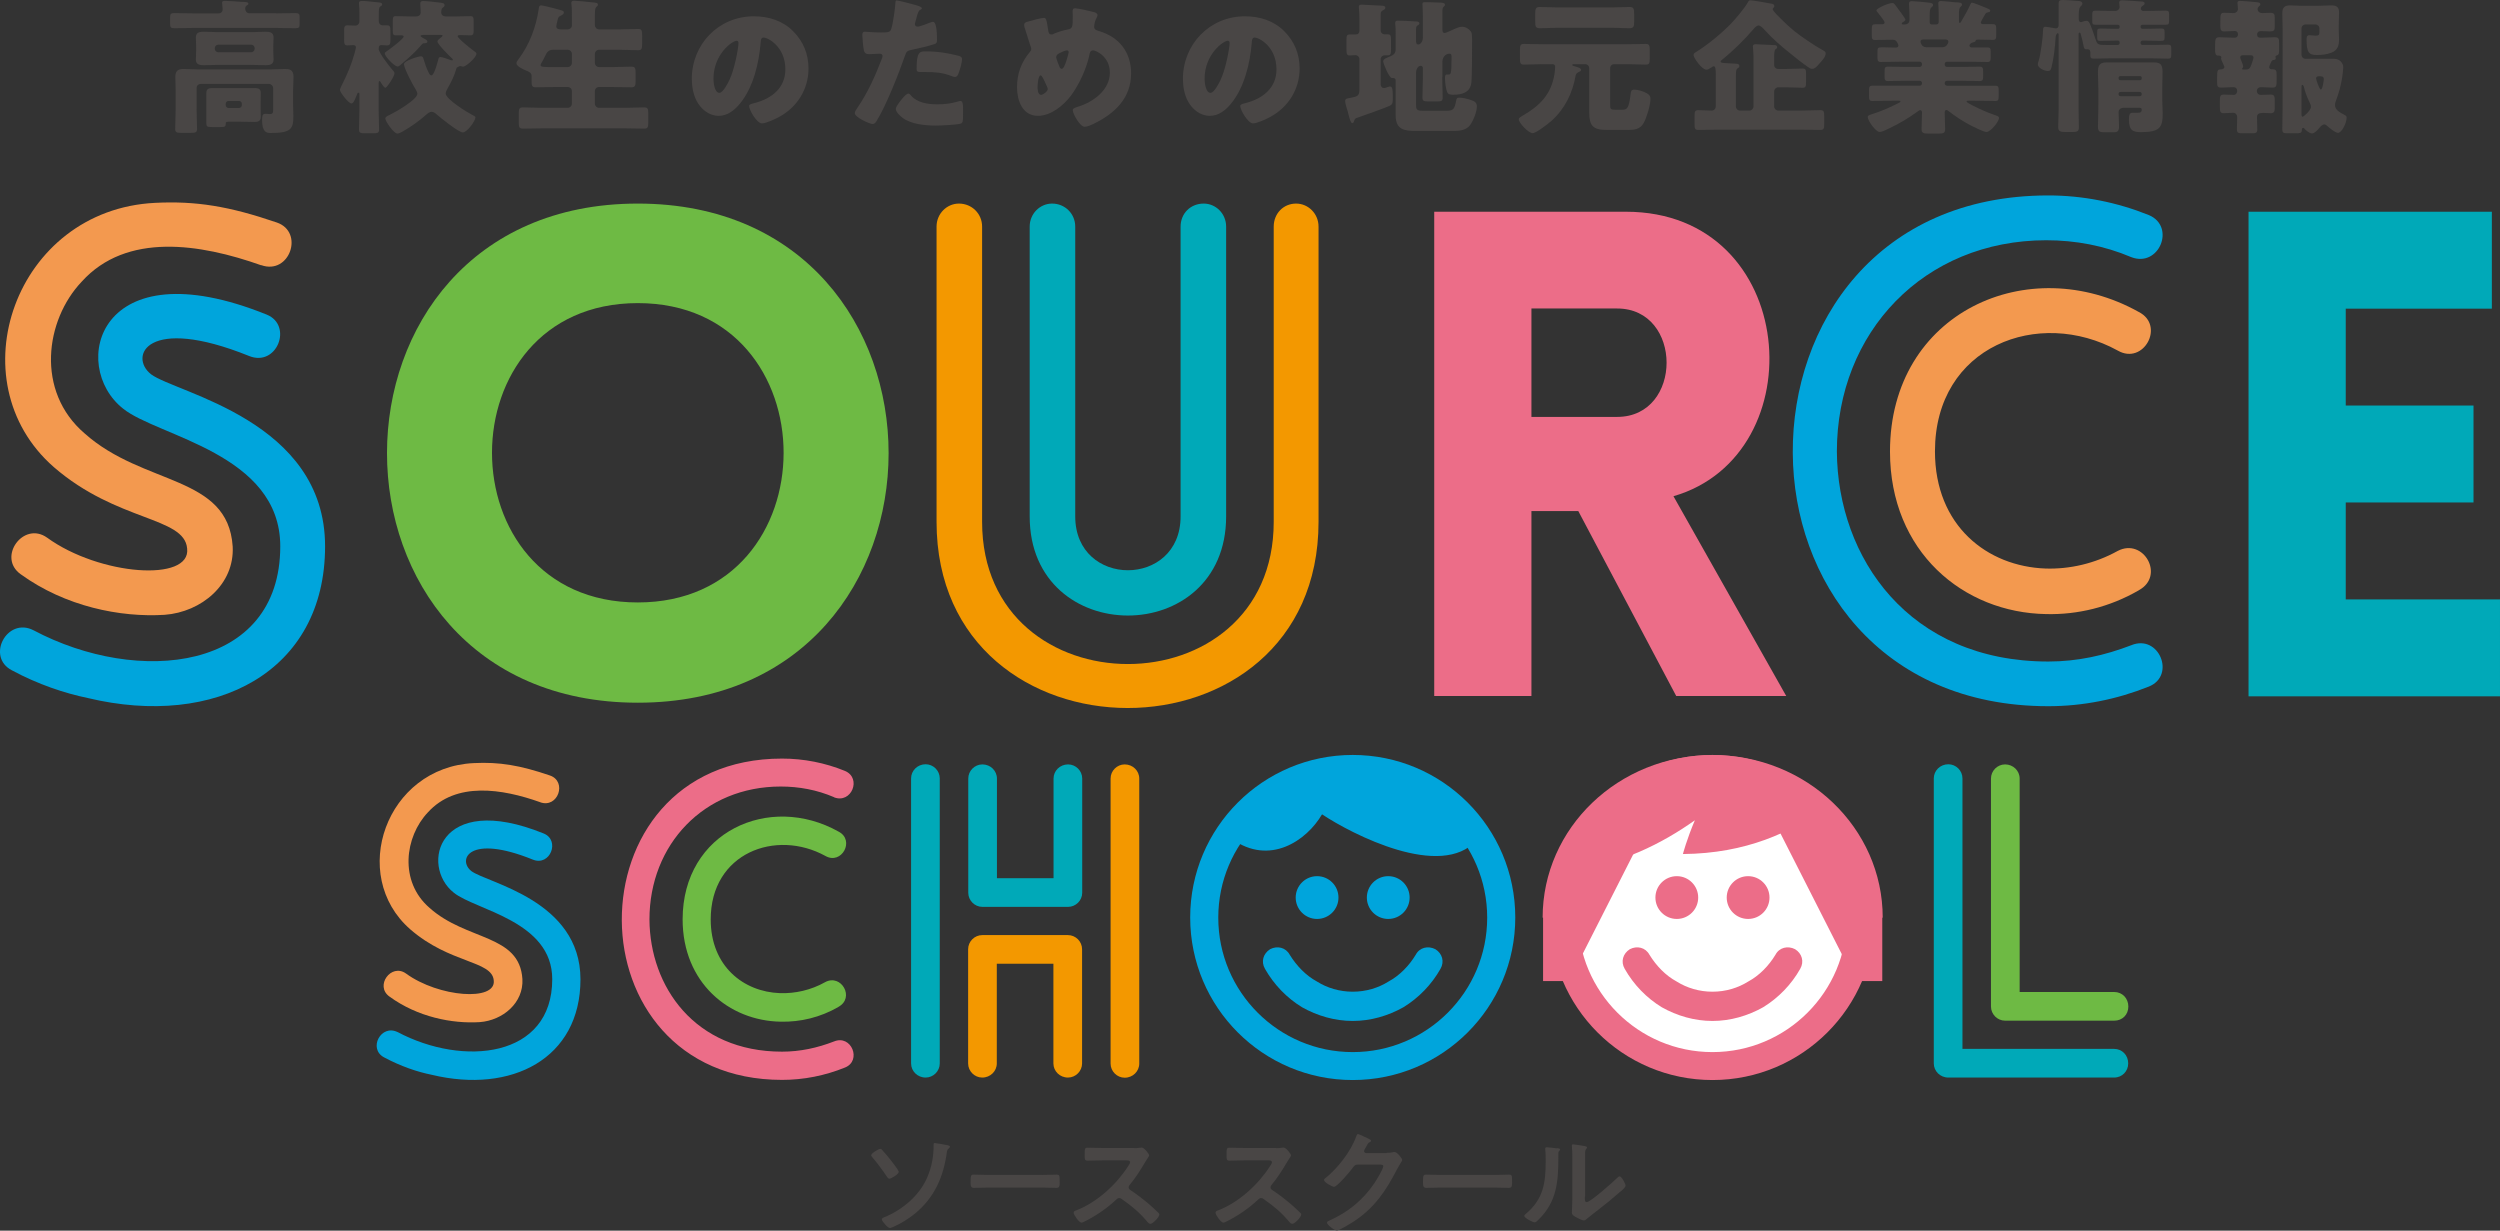
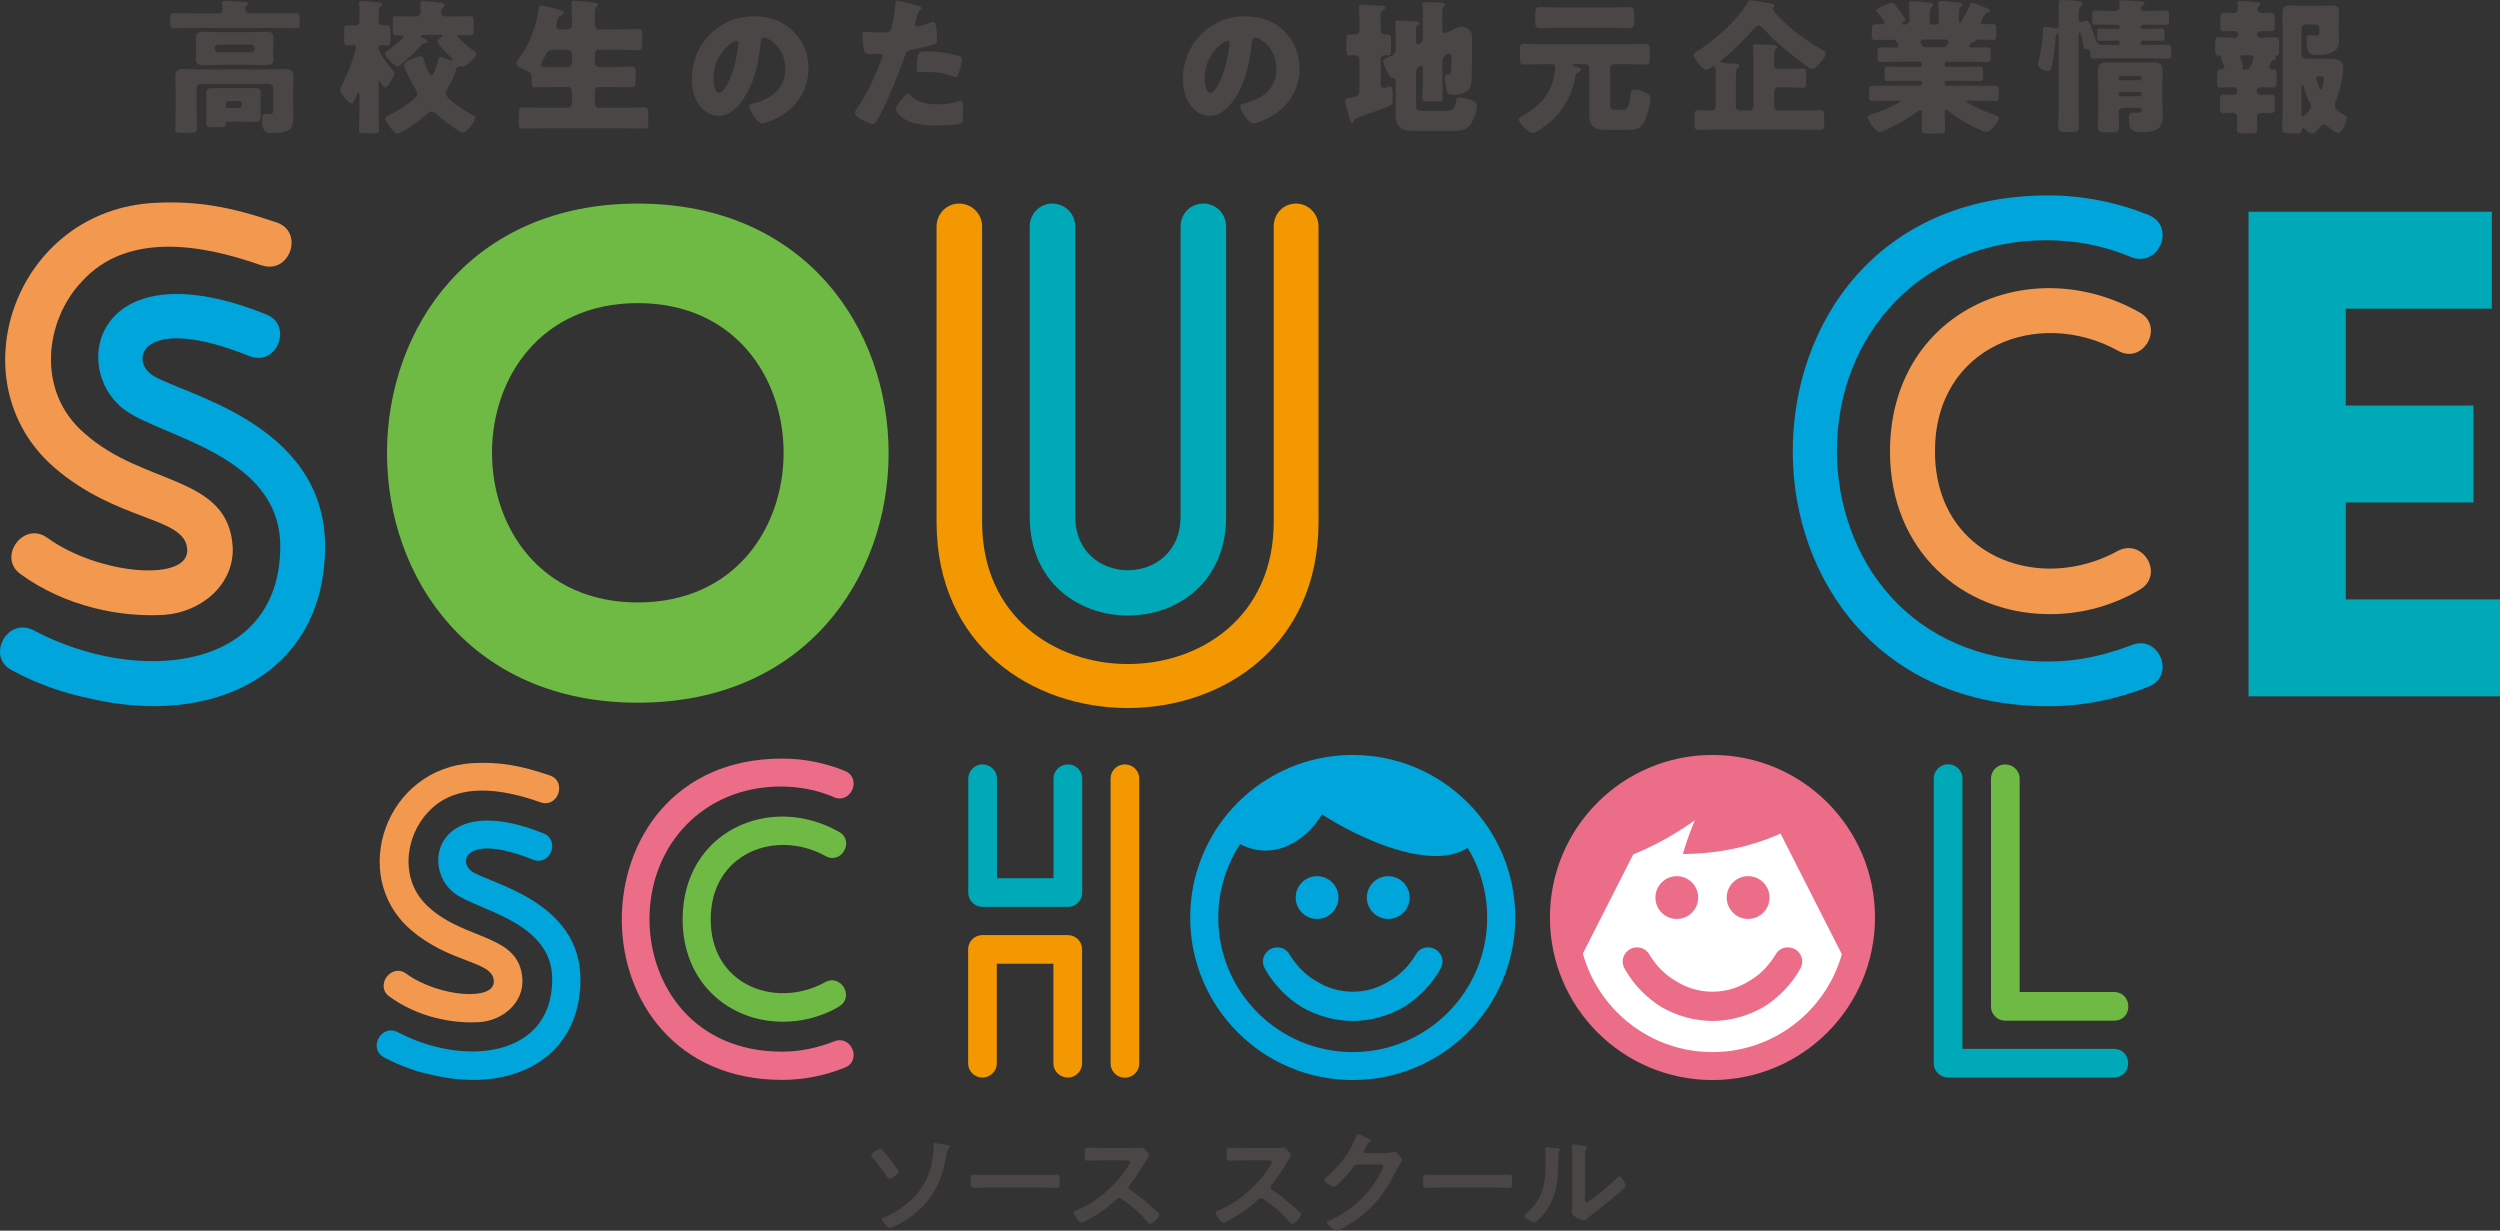
<svg xmlns="http://www.w3.org/2000/svg" id="_レイヤー_1" viewBox="0 0 171.8 84.57">
  <rect x="0" y="0" width="171.8" height="84.57" fill="#333333" stroke="none" />
  <defs>
    <style>.cls-1{fill:#494645;}.cls-1,.cls-2,.cls-3,.cls-4,.cls-5,.cls-6,.cls-7,.cls-8{stroke-width:0px;}.cls-2{fill:#6eba44;}.cls-3{fill:#f39800;}.cls-4{fill:#f3994f;}.cls-5{fill:#fff;}.cls-6{fill:#ec6d88;}.cls-7{fill:#00a9b8;}.cls-8{fill:#00a5dc;}</style>
  </defs>
  <path class="cls-1" d="m18.99.92c.44,0,.88-.02,1.31-.02.24,0,.29.06.29.26v.49c0,.22-.04.29-.28.29-.44,0-.88-.02-1.32-.02h-5.7c-.44,0-.87.02-1.31.02-.25,0-.29-.07-.29-.3v-.45c0-.22.04-.29.29-.29.44,0,.87.02,1.31.02h1.73c.17,0,.28-.11.28-.28,0-.08-.02-.29-.03-.37,0-.02-.01-.06-.01-.08,0-.13.13-.13.23-.13.23,0,.88.05,1.13.07.04,0,.07,0,.11,0,.19.01.34.02.34.13,0,.05-.06.08-.12.12-.08.05-.1.14-.1.23,0,.13.1.3.27.3h1.87Zm-5.2,4.85c-.16,0-.28.12-.28.28v1.47c0,.45.03.89.03,1.34,0,.25-.11.27-.45.27h-.61c-.33,0-.44-.02-.44-.27,0-.45.03-.89.03-1.34v-1.25c0-.33-.02-.66-.02-1,0-.4.19-.53.56-.53.35,0,.69.03,1.03.03h4.94c.33,0,.67-.03,1-.03.27,0,.59.02.59.53,0,.34-.03.67-.03,1v.89c0,.28.02.55.02.82,0,.88-.16,1.16-1.56,1.16-.28,0-.59-.05-.59-.89,0-.38.07-.43.25-.43.09,0,.19.02.29.02.22,0,.22-.14.22-.27,0-.08,0-.17,0-.25v-1.27c0-.15-.13-.28-.28-.28h-4.71Zm3.48-3.56c.32,0,.64-.03.96-.03.28,0,.57.03.57.39,0,.18-.02.39-.02.64v.24c0,.25.02.46.02.64,0,.35-.27.39-.54.39-.33,0-.66-.02-.99-.02h-2.28c-.32,0-.65.02-.97.02-.28,0-.56-.03-.56-.38,0-.17.02-.39.02-.65v-.24c0-.26-.02-.48-.02-.64,0-.37.3-.39.58-.39.32,0,.64.03.95.03h2.28Zm-.88,3.84c.34,0,.68,0,1.02,0,.27,0,.51,0,.51.34,0,.21-.01.42-.01.63v.38c0,.21.01.42.01.63,0,.34-.24.35-.51.35-.34,0-.68-.02-1.02-.02h-.47c-.38,0-.41,0-.41.17,0,.18-.08.2-.38.2h-.59c-.3,0-.36-.04-.36-.25,0-.18,0-.35,0-.53v-.93c0-.21,0-.42,0-.63,0-.34.24-.34.51-.34.34,0,.68,0,1.02,0h.68Zm-1.63-2.7c0,.13.1.24.24.24h2.26c.14,0,.24-.11.24-.24v-.04c0-.13-.1-.24-.24-.24h-2.26c-.14,0-.24.11-.24.24v.04Zm.75,3.87c0,.11.09.2.19.2h.73c.1,0,.19-.09.19-.2v-.09c0-.11-.09-.19-.19-.19h-.73c-.11,0-.18.08-.19.19v.09Z" />
  <path class="cls-1" d="m26.02,3.35c0,.27.73,1.2.93,1.43.09.1.16.17.16.25,0,.21-.51,1-.63,1-.09,0-.29-.32-.33-.4-.02-.03-.04-.06-.07-.06-.06,0-.06.1-.06.2v1.77c0,.45.03.9.03,1.36,0,.24-.11.26-.45.26h-.49c-.33,0-.44-.02-.44-.26,0-.45.03-.91.03-1.36v-.98c0-.14,0-.19-.07-.19s-.09.1-.14.23c-.13.31-.21.51-.34.51-.2,0-.79-.77-.79-.93,0-.06.07-.2.12-.31.02-.03.03-.06.04-.08.34-.67.64-1.38.84-2.11.02-.08.1-.36.1-.42,0-.12-.08-.16-.19-.16-.13,0-.26.02-.39.02-.21,0-.23-.11-.23-.4v-.6c0-.27.02-.38.23-.38.18,0,.36.02.53.02s.29-.13.29-.29v-.57c0-.2,0-.42-.03-.62,0-.03,0-.06,0-.09,0-.1.09-.12.18-.12.06,0,.17,0,.23,0,.33.04.66.06.99.1.08.01.19.03.19.13,0,.07-.03.09-.13.15s-.1.25-.1.72v.29c0,.16.11.28.27.28.07,0,.18,0,.29,0,.22,0,.24.09.24.44v.56c0,.25-.02.38-.23.38-.14,0-.27-.02-.41-.02-.07,0-.16.04-.16.19v.06Zm3.01-.94s-.13,0-.13.06.24.18.29.21c.07.03.18.09.18.18s-.11.11-.18.11c-.15,0-.16.03-.27.16-.44.52-.91.91-1.42,1.35-.05.04-.11.09-.17.09-.24,0-.89-.71-.89-.9,0-.07.09-.11.14-.15.18-.12,1.16-.85,1.16-1.01,0-.06-.08-.08-.13-.08-.13,0-.26,0-.4,0-.2,0-.22-.09-.22-.33v-.6c0-.3.02-.39.21-.39.33,0,.65.02.98.02h.4c.24,0,.33-.14.33-.26,0-.21-.03-.52-.03-.61,0-.16.08-.19.22-.19.19,0,.83.07,1.05.1.22.03.4.03.4.18,0,.07-.03.11-.13.18-.09.07-.1.22-.1.33,0,.12.08.27.34.27h.69c.33,0,.66-.02.98-.02.2,0,.22.09.22.41v.55c0,.25-.02.36-.23.36-.23,0-.46-.02-.69-.02-.06,0-.18,0-.18.08,0,.15,1.01.94,1.18,1.06.06.04.11.08.11.15,0,.23-.7.88-.92.88-.02,0-.05,0-.08-.02-.03,0-.07-.02-.11-.02-.06,0-.07.02-.12.04-.11.05-.13.06-.15.14-.14.51-.37.95-.63,1.41-.05.09-.1.19-.1.3,0,.38,1.46,1.28,1.81,1.46.12.06.23.1.23.19,0,.21-.56,1.02-.87,1.02-.27,0-1.53-1-1.78-1.23-.09-.08-.23-.19-.36-.19-.12,0-.27.11-.36.19-.49.44-1.04.83-1.62,1.16-.09.05-.27.15-.37.15-.25,0-.83-.85-.83-1.03,0-.13.16-.19.31-.26.37-.18,1.89-1.04,1.89-1.45,0-.1-.09-.26-.14-.34-.18-.28-.78-1.41-.78-1.69,0-.24,1-.54,1.15-.54.16,0,.17.1.21.23.08.28.19.6.33.87.04.08.09.21.2.21.18,0,.42-.89.46-1.06.02-.09.04-.2.16-.2.15,0,.49.14.64.19.04.02.11.04.15.04.03,0,.06-.01.06-.04,0-.05-.06-.1-.09-.13-.16-.14-.97-.95-.97-1.13,0-.1.21-.25.29-.31.02-.02.06-.05.06-.09,0-.05-.05-.05-.17-.05h-1.21Z" />
  <path class="cls-1" d="m39.02,2.02c.15,0,.28-.12.28-.27v-.57c0-.31,0-.65-.03-.88-.01-.03-.01-.07-.01-.09,0-.14.1-.16.21-.16.14,0,.91.07,1.41.13.15.02.21.05.21.14,0,.05-.03.09-.11.16-.08.07-.1.21-.1.59v.66c0,.15.13.29.28.29h1.4c.43,0,.87-.03,1.3-.03.26,0,.27.13.27.53v.44c0,.38-.03.49-.27.49-.43,0-.87-.03-1.3-.03h-1.4c-.15,0-.28.13-.28.28v.63c0,.15.13.28.28.28h.96c.42,0,.84-.03,1.26-.03.28,0,.3.12.3.44v.54c0,.33-.03.44-.31.44-.42,0-.83-.02-1.25-.02h-.96c-.15,0-.28.12-.28.28v.87c0,.15.13.28.28.28h1.75c.45,0,.9-.03,1.35-.03.27,0,.29.11.29.45v.56c0,.34-.02.45-.29.45-.45,0-.9-.02-1.35-.02h-5.62c-.45,0-.9.02-1.35.02-.27,0-.29-.11-.29-.45v-.56c0-.34.02-.45.29-.45.45,0,.9.03,1.35.03h1.73c.15,0,.28-.13.28-.28v-.87c0-.16-.13-.28-.28-.28h-.94c-.41,0-.83.02-1.24.02-.28,0-.31-.1-.31-.44v-.34c0-.2-.14-.28-.37-.37-.18-.07-.67-.29-.67-.5,0-.1.09-.21.15-.29.75-1,1.2-2.21,1.38-3.44.02-.14.03-.25.17-.25.15,0,1.03.24,1.29.31.19.05.27.08.27.18s-.11.17-.2.21c-.18.08-.19.14-.24.34-.03.11-.08.32-.08.4,0,.17.14.2.28.21h.51Zm0,2.59c.15,0,.28-.13.28-.28v-.63c0-.15-.13-.28-.28-.28h-1.01c-.35,0-.44.21-.55.43-.07.15-.18.36-.23.44-.05.08-.08.13-.08.18,0,.14.19.14.93.14h.94Z" />
  <path class="cls-1" d="m54.5,2.14c.71.71,1.06,1.58,1.06,2.57,0,1.41-.77,2.65-2.01,3.32-.25.14-.91.45-1.19.45-.35,0-.88-.92-.88-1.2,0-.09.09-.13.38-.2,1.16-.3,2.11-1.03,2.11-2.31,0-1.57-1.2-2.19-1.5-2.19-.17,0-.19.18-.2.36-.11,1.39-.51,3.09-1.43,4.19-.37.45-.85.83-1.45.83-.67,0-1.22-.46-1.52-1.03-.23-.44-.33-1.01-.33-1.5,0-2.4,1.85-4.31,4.26-4.31,1.02,0,1.98.3,2.7,1.02Zm-5.47,3.27c0,.24.06.97.41.97.24,0,.58-.66.68-.87.35-.72.63-2.2.63-2.56,0-.08-.04-.15-.13-.15-.29,0-1.59.92-1.59,2.61Z" />
  <path class="cls-1" d="m62.86.33c.19.05.49.14.49.24,0,.05-.06.08-.1.1-.14.07-.18.23-.27.56-.02.09-.05.2-.09.33,0,.04-.02.08-.02.09,0,.12.08.18.19.18.15,0,.66-.2.81-.26.08-.03.18-.07.25-.07.27,0,.27.99.27,1.29,0,.14-.04.2-.2.25-.4.13-1.04.28-1.43.36-.43.09-.46.1-.58.46-.42,1.21-1.28,3.38-1.92,4.42-.08.13-.14.24-.31.24s-1.21-.45-1.21-.75c0-.09.08-.21.2-.39.69-1.01,1.2-2.14,1.64-3.29.03-.06.07-.17.07-.23,0-.14-.11-.17-.22-.17-.2,0-.44.03-.66.03s-.34-.03-.4-.25c-.05-.19-.11-.86-.11-1.06,0-.13.02-.23.18-.23.1,0,.55.05,1.07.05s.66,0,.74-.25c.12-.36.27-1.44.29-1.84,0-.06.02-.11.08-.11.13,0,1.06.25,1.24.3Zm-.25,6.24c.41.49,1.17.6,1.77.6.56,0,.97-.05,1.51-.21.03,0,.07-.02.11-.02.16,0,.18.22.18.54v.3c0,.55,0,.67-.18.72-.3.08-1.36.13-1.69.13-.71,0-1.68-.09-2.27-.52-.16-.12-.48-.4-.48-.63,0-.17.37-.62.49-.76.08-.09.26-.29.38-.29.07,0,.14.09.18.14Zm.98-3.04c.87,0,1.55.12,2.27.3.14.04.25.08.25.24,0,.23-.18.9-.3,1.1-.04.07-.1.12-.19.12-.07,0-.17-.04-.25-.07-.58-.23-1.11-.27-1.72-.27h-.36c-.23,0-.3-.03-.3-.21,0-1.15.2-1.21.6-1.21Z" />
-   <path class="cls-1" d="m75.21.84c.09.03.21.09.21.2,0,.07-.03.12-.06.18-.1.18-.17.43-.17.64,0,.17.17.23.35.28,1.37.41,2.19,1.45,2.19,2.9,0,1.71-1.13,2.77-2.58,3.47-.29.14-.47.2-.62.2-.32,0-.81-.9-.81-1.14,0-.1.08-.15.37-.24,1.04-.32,2.18-1.14,2.18-2.34,0-1.1-.95-1.53-1.16-1.53-.13,0-.2.09-.23.23-.18.95-.71,2.12-1.29,2.89-.51.67-1.37,1.38-2.26,1.38-1.08,0-1.44-1.07-1.44-1.97s.28-1.69.86-2.39c.07-.08.12-.14.12-.25,0-.05-.05-.18-.08-.26-.13-.4-.25-.8-.38-1.2-.02-.07-.03-.14-.03-.2,0-.1.1-.16.2-.19.2-.06.97-.27,1.15-.27.16,0,.18.13.24.47.02.12.04.26.07.43.02.12.06.24.21.24.06,0,.09,0,.19-.06.25-.11.65-.23.92-.28.35-.06.36-.17.36-.9,0-.11-.01-.22-.01-.33,0-.13.02-.23.17-.23.2,0,1.13.21,1.33.27Zm-3.91,5.14c0,.15.02.54.24.54.13,0,.46-.23.46-.4,0-.06-.02-.1-.05-.17-.25-.56-.35-.77-.44-.77-.17,0-.21.67-.21.8Zm1.49-2.32c-.11.06-.21.13-.21.28,0,.08.19.58.24.68.03.06.07.11.14.11.12,0,.23-.27.32-.55.09-.29.16-.54.16-.6,0-.07-.05-.12-.12-.12-.1,0-.43.14-.53.2Z" />
  <path class="cls-1" d="m88.25,2.14c.71.71,1.06,1.58,1.06,2.57,0,1.41-.77,2.65-2.01,3.32-.25.14-.91.45-1.19.45-.35,0-.88-.92-.88-1.2,0-.09.09-.13.38-.2,1.16-.3,2.11-1.03,2.11-2.31,0-1.57-1.2-2.19-1.5-2.19-.17,0-.19.18-.2.36-.11,1.39-.51,3.09-1.43,4.19-.37.45-.85.83-1.45.83-.67,0-1.22-.46-1.52-1.03-.23-.44-.33-1.01-.33-1.5,0-2.4,1.85-4.31,4.26-4.31,1.02,0,1.98.3,2.7,1.02Zm-5.47,3.27c0,.24.06.97.41.97.24,0,.58-.66.68-.87.35-.72.63-2.2.63-2.56,0-.08-.04-.15-.13-.15-.29,0-1.59.92-1.59,2.61Z" />
  <path class="cls-1" d="m93.42,4.06c0-.15-.13-.27-.28-.27-.12,0-.27.02-.4.02-.19,0-.21-.12-.21-.43v-.61c0-.31.02-.4.22-.4.14,0,.27,0,.4,0,.18,0,.27-.09.27-.27v-.74c0-.49-.04-.77-.04-.89,0-.13.08-.15.2-.15.13,0,1.26.06,1.4.07.09,0,.22.03.22.14,0,.1-.08.13-.2.2-.11.07-.12.13-.12.26v1.11c0,.15.13.26.26.26h.24c.19,0,.21.12.21.4v.57c0,.37-.02.47-.22.47-.08,0-.15,0-.22,0-.14,0-.27.11-.27.26v1.74c0,.12.08.25.21.25.09,0,.2-.04.28-.07.04,0,.1-.04.14-.04.18,0,.2.22.2.61v.33c0,.21-.04.31-.21.39-.36.16-1.75.66-2.17.8-.24.08-.22.09-.3.31-.02.04-.04.08-.1.08-.1,0-.17-.24-.26-.59-.03-.13-.07-.28-.12-.43-.04-.13-.11-.37-.11-.5,0-.17.16-.18.29-.2.57-.11.67-.14.69-.55v-2.13Zm5.69,1.25c0,.46.03.93.03,1.4,0,.24-.1.26-.41.26h-.54c-.32,0-.44-.02-.44-.25,0-.47.03-.94.03-1.41v-.63c0-.08-.05-.16-.14-.16-.2,0-.33.24-.33.49v2.11c0,.38.01.49.44.49h1.68c.44,0,.53-.13.63-.66.04-.17.04-.24.22-.24.25,0,.55.08.79.16.25.08.42.17.42.44,0,.38-.24.97-.46,1.28-.25.34-.7.41-1.1.41h-2.61c-.82,0-1.41-.09-1.41-1.07,0-.24,0-.48,0-.72v-1.66c0-.18-.09-.19-.26-.19-.2,0-.6-1.04-.6-1.13,0-.18.23-.25.5-.36.24-.1.36-.23.36-.49v-.97c0-.26,0-.55-.03-.76,0-.05,0-.06,0-.09,0-.13.09-.14.19-.14.31,0,.82.03,1.14.05.14,0,.33,0,.33.14,0,.08-.08.11-.14.15-.07.05-.09.14-.09.24v.77c0,.11,0,.29.15.29.17,0,.32-.23.32-.48v-1.42c0-.49-.03-.79-.03-.89,0-.12.09-.12.18-.12.33,0,.73.02,1.06.03.15.01.31.02.31.15,0,.06-.04.08-.09.13-.07.06-.08.15-.09.24,0,.13,0,.68,0,.85v.45c0,.13.02.27.16.27.07,0,.55-.22.65-.27.18-.08.36-.16.54-.16.26,0,.47.14.62.34.06.09.07.31.07.5v.21c0,.5,0,2.41-.05,2.8-.08.67-.65.82-1.23.82-.16,0-.36,0-.43-.18-.1-.23-.15-.7-.15-.96,0-.09,0-.25.12-.25h.13c.14,0,.2,0,.2-1.15,0-.16,0-.28-.14-.28-.22,0-.46.16-.49.53v1.09Z" />
  <path class="cls-1" d="m110.93,4.41c-.17,0-.28.12-.28.28v2.49c0,.27,0,.36.31.36h.55c.32,0,.43-.14.54-1.03.03-.22.03-.35.26-.35.26,0,.63.12.86.25.16.09.25.19.25.38,0,.42-.26,1.3-.47,1.67-.26.45-.66.47-1.13.47h-1.39c-.96,0-1.22-.28-1.22-1.23v-3.01c0-.16-.12-.28-.28-.28h-.81s-.08.02-.08.05c0,.06.14.09.18.1.23.06.43.12.43.25,0,.08-.1.11-.16.14-.1.05-.19.11-.21.23-.22,1.23-.74,2.3-1.67,3.13-.2.18-1.05.84-1.28.84-.31,0-.96-.72-.96-.95,0-.11.15-.18.23-.23,1.19-.68,1.99-1.46,2.22-2.86.02-.12.05-.38.05-.5,0-.14-.05-.2-.19-.2h-.66c-.43,0-.87.03-1.3.03-.24,0-.27-.12-.27-.39v-.57c0-.34.02-.46.26-.46.44,0,.88.02,1.31.02h5.77c.44,0,.88-.02,1.32-.02.24,0,.26.13.26.45v.53c0,.33-.02.44-.27.44-.44,0-.87-.03-1.31-.03h-.86Zm-.11-3.9c.39,0,.77-.03,1.16-.03.29,0,.32.13.32.5v.53c0,.32-.04.43-.34.43-.38,0-.76-.03-1.14-.03h-3.84c-.38,0-.77.03-1.15.03-.3,0-.33-.11-.33-.48v-.5c0-.35.03-.48.32-.48.38,0,.77.03,1.16.03h3.84Z" />
  <path class="cls-1" d="m121.92,4.46c0,.16.12.28.28.28h.56c.37,0,.74-.03,1.11-.03.22,0,.24.09.24.37v.58c0,.28-.02.37-.24.37-.37,0-.74-.03-1.11-.03h-.56c-.15,0-.28.13-.28.28v1.04c0,.15.13.28.28.28h1.58c.44,0,.88-.03,1.32-.03.24,0,.26.12.26.41v.54c0,.29-.02.41-.26.41-.44,0-.88-.02-1.32-.02h-5.76c-.44,0-.87.02-1.31.02-.24,0-.26-.11-.26-.41v-.54c0-.3.02-.41.26-.41.3,0,.6.03.91.03.17,0,.29-.12.29-.32v-2.13c0-.36-.02-.6-.14-.6-.03,0-.08.03-.2.11-.13.09-.23.13-.3.13-.32,0-.89-.82-.89-1.01,0-.11.1-.16.18-.21.78-.48,1.76-1.29,2.4-1.95.29-.3.98-1.12,1.16-1.47.05-.1.09-.13.18-.13.14,0,1.22.19,1.48.24.1.02.15.08.15.17,0,.06-.03.08-.06.1-.03.02-.05.04-.05.1,0,.12.45.55.56.66.3.3.6.58.93.85.41.33,1.4,1.01,1.87,1.26.28.15.28.18.28.28,0,.24-.29.53-.45.71-.13.15-.28.34-.48.34-.12,0-.19-.06-.29-.13-.39-.26-.83-.62-1.2-.92-.69-.55-1.21-1-1.81-1.66-.08-.09-.25-.27-.38-.27s-.28.16-.36.26c-.59.7-1.45,1.54-2.17,2.11-.04.03-.08.07-.08.11,0,.05.06.08.13.09.23.03.79.04.97.06.12,0,.19.07.19.15,0,.1-.07.13-.11.16-.12.07-.13.22-.13.55v2.08c0,.15.13.28.28.28h.65c.15,0,.28-.13.28-.28v-3.51c0-.07-.01-.2-.02-.32,0-.14-.02-.27-.02-.3,0-.13.09-.15.2-.15.04,0,1.17.05,1.28.06.09,0,.19.03.19.14,0,.08-.05.1-.11.14-.09.06-.1.35-.1.55v.53Z" />
  <path class="cls-1" d="m135.52.18c.09,0,.87.32,1.01.38.08.03.24.09.24.17,0,.09-.1.11-.14.11-.09.02-.15.04-.2.12-.05.08-.31.53-.31.58,0,.08.07.12.15.12.22,0,.45,0,.67,0s.24.09.24.35v.39c0,.25-.02.34-.23.34-.35,0-.71-.02-1.06-.02-.12,0-.12.07-.13.1-.02.05-.11.07-.16.09-.1.02-.16.05-.23.14-.02.03-.03.06-.03.08,0,.07.06.13.15.13h.36c.24,0,.48,0,.73,0,.2,0,.22.09.22.3v.37c0,.23-.02.33-.23.33-.44,0-.88-.02-1.32-.02h-1.45c-.09,0-.16.07-.16.16v.04c0,.09.07.16.16.16h1.05c.39,0,.78-.02,1.17-.02.24,0,.26.09.26.33v.34c0,.22-.02.32-.24.32-.4,0-.79-.02-1.19-.02h-1.05c-.09,0-.16.07-.16.16v.02c0,.09.07.16.16.16h1.92c.47,0,.93,0,1.39,0,.22,0,.24.09.24.35v.32c0,.32-.03.38-.24.38-.46,0-.93-.02-1.39-.02h-.43c-.09,0-.15,0-.15.06,0,.04.2.16.4.26.51.26,1.03.49,1.58.68.15.05.25.08.25.19,0,.25-.58.96-.86.96-.19,0-.9-.36-1.1-.46-.53-.28-1-.59-1.47-.95-.05-.04-.12-.1-.18-.1-.11,0-.12.11-.12.2,0,.37.03.73.03,1.1,0,.29-.11.32-.48.32h-.64c-.37,0-.5-.03-.5-.31,0-.38.03-.76.03-1.15,0-.07-.04-.15-.12-.15-.06,0-.14.06-.18.09-.64.47-1.24.82-1.95,1.16-.16.08-.5.25-.66.25-.26,0-.82-.77-.82-1.03,0-.11.13-.14.37-.22.71-.23,1.17-.45,1.83-.78.04-.02.05-.04.05-.06,0-.06-.07-.06-.15-.06h-.38c-.46,0-.93.02-1.39.02-.22,0-.24-.08-.24-.4v-.3c0-.26.02-.35.24-.35.46,0,.92,0,1.39,0h1.85c.09,0,.16-.07.16-.16v-.02c0-.09-.07-.16-.16-.16h-.99c-.39,0-.78.02-1.18.02-.22,0-.24-.09-.24-.32v-.35c0-.24.02-.32.25-.32.39,0,.78.02,1.17.02h.99c.09,0,.16-.07.16-.16v-.04c0-.09-.07-.16-.16-.16h-1.35c-.44,0-.88.02-1.32.02-.21,0-.23-.11-.23-.34v-.28c0-.34,0-.39.34-.39.19,0,.48.02.93.02.09,0,.17-.04.17-.14,0-.04-.03-.11-.06-.17-.09-.17-.16-.23-.35-.23-.4,0-.8.02-1.2.02-.2,0-.22-.1-.22-.35v-.39c0-.25.02-.34.23-.34.15,0,.29,0,.43,0,.09,0,.22,0,.22-.13,0-.1-.42-.62-.51-.73-.02-.02-.05-.06-.05-.09,0-.15.82-.51,1.08-.51.11,0,.13.03.24.17.02.03.05.07.08.11.08.1.59.78.59.86,0,.07-.12.15-.18.18-.03.02-.07.04-.07.09,0,.06.07.06.11.06h.09c.25,0,.33-.17.33-.28v-.27c0-.25-.01-.54-.03-.79,0-.03,0-.07,0-.1,0-.13.07-.16.19-.16.18,0,.91.07,1.07.09.3.03.39.06.39.18,0,.05-.03.1-.12.17-.1.08-.11.29-.11.53v.5c0,.07.06.13.13.13h.33c.09,0,.16-.07.16-.16v-.56c0-.39-.03-.64-.03-.73,0-.13.07-.16.19-.16.14,0,.81.07.99.09.04,0,.08,0,.12,0,.2.02.33.03.33.16,0,.07-.05.1-.11.16-.09.08-.1.29-.1.52v.41c0,.09,0,.17.06.17.03,0,.05-.03.1-.11.15-.24.51-.89.63-1.18.03-.05.05-.11.12-.11Zm-3.26,2.53c-.16,0-.28,0-.28.16,0,.06.01.09.08.21.09.15.24.17.41.17h.93c.31,0,.37-.11.46-.26.02-.04.03-.07.03-.12,0-.15-.14-.16-.25-.16h-1.38Z" />
  <path class="cls-1" d="m145.54,3.09c.07,0,.12-.06.12-.13v-.06c0-.06-.05-.11-.11-.11h-.13c-.36,0-.72.02-1.09.02-.19,0-.21-.06-.21-.24v-.36c0-.19.02-.25.23-.25.36,0,.72.02,1.07.02h.13c.06,0,.11-.05.11-.11v-.05c0-.07-.05-.12-.12-.12h-.45c-.36,0-.72,0-1.08,0-.21,0-.23-.06-.23-.27v-.4c0-.23.02-.3.24-.3.36,0,.71.02,1.07.02h.28c.15,0,.29-.12.29-.27,0-.03-.03-.23-.03-.29,0-.13.07-.17.2-.17.18,0,1.15.07,1.28.08.14,0,.27.02.27.13,0,.08-.08.13-.14.17-.07.05-.12.1-.12.19s.07.16.16.16h.48c.35,0,.71-.02,1.06-.02.22,0,.24.07.24.3v.37c0,.24-.02.3-.23.3-.35,0-.71,0-1.07,0h-.53c-.07,0-.13.05-.13.12v.03c0,.07.06.13.13.13h.21c.36,0,.71-.02,1.07-.02.21,0,.24.05.24.26v.36c0,.19-.04.23-.3.23-.2,0-.51-.02-1.01-.02h-.21c-.07,0-.13.06-.13.13v.04c0,.07.06.13.13.13h.68c.36,0,.71-.02,1.07-.02.21,0,.23.07.23.29v.37c0,.23-.02.3-.23.3-.36,0-.71-.02-1.07-.02h-2.96c-.36,0-.71.02-1.07.02-.2,0-.23-.07-.23-.23v-.19c0-.13-.05-.23-.2-.23-.02,0-.05.01-.07.01-.14,0-.17-.09-.19-.2-.05-.3-.12-.55-.2-.84,0-.04-.03-.11-.09-.11-.05,0-.06.07-.06.11v5.15c0,.42.02.85.02,1.27,0,.21-.08.3-.4.3h-.57c-.38,0-.45-.11-.45-.34,0-.41.03-.82.03-1.23V2.37s0-.09-.06-.09c-.02,0-.13.04-.15.32-.03.59-.14,1.5-.29,2.06-.04.13-.07.22-.23.22-.23,0-.7-.19-.7-.47,0-.07.05-.2.07-.28.12-.38.29-1.65.29-2.06,0-.13.02-.23.15-.23.09,0,.43.06.54.08.05,0,.13.03.18.03.16,0,.2-.12.2-.25v-.42c0-.35,0-.7,0-1.06,0-.18.07-.22.32-.22.23,0,.67.04.91.06.13,0,.4,0,.4.2,0,.08-.09.15-.14.2-.1.11-.11.4-.11.63v.2c0,.1.02.23.16.23.04,0,.06,0,.13-.04.05-.02.18-.05.24-.05.18,0,.23.16.41.64.09.24.17.48.25.72.09.28.21.3.65.3h.86Zm.33,4.33c-.16,0-.28.13-.28.29,0,.32.03.64.03.96,0,.34-.09.42-.37.42h-.58c-.39,0-.5-.03-.5-.41,0-.27.03-.74.03-1.54v-1.03c0-.38-.03-.76-.03-1.14,0-.44.09-.68.57-.68.33,0,.66,0,.98,0h1.34c.33,0,.65,0,.97,0,.48,0,.58.2.58.68,0,.38-.02.76-.02,1.14v.74c0,.32.03.64.03.96,0,.95-.2,1.27-1.49,1.27-.55,0-.83-.11-.83-.86,0-.24.02-.47.23-.47.13,0,.25,0,.37,0,.18,0,.28-.03.28-.23,0-.05-.04-.1-.12-.11h-1.19Zm-.28-2.02c0,.07.05.11.11.11h1.37c.06,0,.11-.05.11-.11v-.06c0-.06-.05-.11-.11-.11h-1.37c-.06,0-.11.05-.11.11v.06Zm0,1.08c0,.07.05.13.13.13h1.33c.07,0,.13-.06.13-.13v-.03c0-.08-.06-.13-.13-.13h-1.33c-.08,0-.13.05-.13.13v.03Z" />
  <path class="cls-1" d="m155.94,4.61c0,.07.05.15.15.15h.08c.26,0,.28.13.28.4v.23c0,.52,0,.63-.29.63s-.53-.03-.8-.03c-.15,0-.27.11-.27.27,0,.15.11.26.26.26.24,0,.47-.02.7-.02s.27.12.27.37v.56c0,.23-.05.35-.27.35-.18,0-.37-.02-.53-.02-.24,0-.42.05-.42.28,0,.29.02.59.02.88,0,.22-.13.24-.39.24h-.63c-.29,0-.38-.03-.38-.28,0-.28.02-.56.02-.84,0-.15-.11-.29-.27-.29-.22,0-.44.03-.66.03-.24,0-.26-.14-.26-.4v-.48c0-.26.02-.4.26-.4s.46.02.69.02c.15,0,.24-.13.24-.27,0-.16-.1-.26-.26-.26-.28,0-.55.03-.83.03s-.29-.11-.29-.4v-.25c0-.59.03-.59.31-.61.09,0,.19-.06.19-.16,0-.04-.1-.24-.12-.29-.02-.05-.11-.23-.11-.27,0-.02.02-.08.02-.1,0-.12-.14-.12-.23-.12-.18,0-.2-.19-.2-.42v-.2c0-.54.03-.64.3-.64.32,0,.64.03.96.03h.12c.1,0,.19-.1.19-.19v-.08c0-.1-.09-.19-.21-.19-.25,0-.49.03-.73.03s-.27-.13-.27-.41v-.24c0-.58.03-.63.28-.63.21,0,.43.02.64.02.15,0,.29-.12.29-.28,0-.11-.03-.33-.03-.43,0-.11.08-.13.18-.13.17,0,.84.06,1.03.08.18.02.36.02.36.16,0,.07-.05.1-.11.15-.05.05-.08.11-.08.17,0,.17.15.28.3.28.2,0,.39-.02.58-.02.24,0,.3.09.3.32v.61c0,.29-.06.35-.35.35-.12,0-.29-.02-.51-.02h-.14c-.09,0-.21.08-.21.2v.06c0,.12.08.19.2.19h.09c.31,0,.63-.03.94-.03.25,0,.28.11.28.41v.33c0,.39,0,.46-.17.51-.04.01-.08.05-.08.1,0,.03.02.05.02.1,0,.09-.08.1-.15.11s-.12.05-.15.11c0,.02-.02.05-.04.08-.04.09-.11.23-.11.3Zm-1.84-.81c-.09,0-.15.05-.15.14,0,.12.2.49.2.62,0,.03,0,.07-.03.09-.03.03-.04.05-.04.08,0,.05.03.05.14.05h.11c.26,0,.32-.15.39-.35.03-.1.14-.38.14-.47,0-.12-.08-.16-.18-.16h-.58Zm2.76-1.9c0-.33-.02-.67-.02-1,0-.38.16-.53.53-.53.29,0,.57.03.85.03h1.03c.31,0,.62-.03.93-.03.35,0,.56.08.56.48,0,.27-.02.56-.02.88v.35c0,.22.02.43.02.64,0,.42-.11.73-.5.89-.35.14-.69.17-1.03.17-.54,0-.7-.17-.7-1.06,0-.15,0-.3.2-.3.1,0,.27.03.43.03.25,0,.25-.1.25-.27v-.23c0-.15-.13-.27-.28-.27h-.67c-.16,0-.28.12-.28.28v1.8c0,.16.12.28.28.28h1.86c.21,0,.39.02.54.17.14.14.19.26.19.42,0,.12-.05.53-.07.66-.09.6-.24,1.12-.45,1.68-.03.08-.05.16-.05.24,0,.31.26.49.68.7.07.04.12.07.12.19,0,.34-.33,1.03-.59,1.03-.19,0-.62-.36-.76-.49-.05-.05-.11-.09-.18-.09-.15,0-.27.15-.36.26-.11.13-.32.36-.49.36s-.43-.22-.52-.33c-.03-.04-.05-.05-.09-.05-.09,0-.09.1-.09.18,0,.17-.14.19-.39.19h-.57c-.28,0-.38-.02-.38-.27,0-.48.02-.96.02-1.45V1.9Zm1.3,5.97c0,.06,0,.15.09.15.04,0,.56-.42.56-.68,0-.11-.05-.21-.1-.31,0-.02-.02-.05-.03-.07-.15-.3-.28-.67-.36-1-.01-.04-.05-.13-.1-.13-.06,0-.06.09-.06.17v1.87Zm1.53-2.43c0-.19-.12-.2-.32-.2-.06,0-.21,0-.21.15,0,.08.22.76.33.76.12,0,.2-.6.2-.71Z" />
  <path class="cls-2" d="m43.83,13.99c22.98,0,22.98,34.3,0,34.3s-22.98-34.3,0-34.3Zm0,6.84c-13.36,0-13.36,20.57,0,20.57s13.36-20.57,0-20.57Z" />
-   <path class="cls-6" d="m115.19,47.83l-6.73-12.71h-3.22v12.71h-6.68V14.55h13.17c11.91,0,13.08,16.71,3.27,19.55l7.75,13.73h-7.57Zm-9.95-19.18h5.89c4.53,0,4.53-7.45,0-7.45h-5.89v7.45Z" />
  <path class="cls-7" d="m154.52,47.83V14.55h16.72v6.66h-10.04v6.66h8.78v6.66h-8.78v6.66h10.6v6.66h-17.28Z" />
  <path class="cls-4" d="m17.95,18.23c-4.2-1.49-9.25-2.28-12.33,1.12-2.52,2.65-3.18,7.54.19,10.43,4.06,3.63,9.85,2.84,10.18,7.77.14,2.61-2.15,4.51-4.67,4.7-3.04.19-6.82-.56-9.9-2.79-1.63-1.16.19-3.68,1.82-2.51,3.6,2.61,9.9,3.07,9.62.74-.19-2.19-4.81-1.82-9.16-5.59C-3.07,26.18,1.04,14.41,10.66,13.94c2.8-.14,5.09.23,8.36,1.35,1.91.65.89,3.63-1.07,2.93Z" />
  <path class="cls-8" d="m2.3,43.31c7.19,3.82,16.96,2.84,16.96-5.77,0-6.38-8.41-7.54-10.79-9.45-3.74-2.93-1.78-11.17,9.86-6.47,1.82.74.7,3.63-1.22,2.84-7.05-2.84-8.27.05-6.73,1.26,1.73,1.3,11.96,3.16,11.96,11.82s-7.57,12.52-16.3,10.43c-1.59-.33-3.41-.93-5.23-1.91-1.78-.93-.33-3.68,1.49-2.75Z" />
  <path class="cls-3" d="m64.36,35.87V15.57c0-.88.7-1.58,1.54-1.58.89,0,1.59.7,1.59,1.58v20.29c0,13.03,20.04,13.03,20.04,0V15.57c0-.88.65-1.58,1.54-1.58.84,0,1.54.7,1.54,1.58v20.29c0,17.08-26.25,17.04-26.25,0Z" />
  <path class="cls-7" d="m70.76,15.57c0-.88.7-1.58,1.54-1.58.89,0,1.59.7,1.59,1.58v19.92c0,4.93,7.24,4.93,7.24,0V15.57c0-.88.66-1.58,1.59-1.58.84,0,1.54.7,1.54,1.58v19.92c0,9.08-13.5,9.08-13.5,0V15.57Z" />
  <path class="cls-4" d="m146.97,40.57c-2.01,1.16-4.2,1.68-6.35,1.63-5.7-.09-10.74-4.28-10.74-11.17,0-9.59,9.53-13.82,17.1-9.59,1.82.93.33,3.68-1.45,2.65-5.42-2.98-12.56-.33-12.56,6.93,0,5.12,3.6,7.91,7.61,8.05,1.63.05,3.36-.33,4.95-1.21,1.78-.93,3.27,1.72,1.45,2.7Z" />
  <path class="cls-8" d="m146.46,17.67c-1.87-.79-3.83-1.16-5.84-1.16-8.41,0-14.39,6.33-14.39,14.52.05,7.31,4.95,14.43,14.53,14.43,2.01,0,3.88-.42,5.7-1.12,1.91-.79,3.08,2.09,1.21,2.84-2.2.88-4.53,1.35-6.91,1.35-11.63,0-17.52-8.7-17.56-17.41-.05-8.84,5.79-17.69,17.56-17.69,2.38,0,4.72.47,6.91,1.35,1.87.79.7,3.63-1.21,2.89Z" />
  <path class="cls-4" d="m37.13,55.13c-2.64-.94-5.8-1.43-7.73.7-1.58,1.67-1.99,4.74.12,6.56,2.55,2.28,6.18,1.79,6.38,4.89.09,1.64-1.35,2.84-2.93,2.96-1.9.12-4.28-.35-6.21-1.76-1.02-.73.12-2.31,1.14-1.58,2.25,1.64,6.21,1.93,6.03.47-.12-1.37-3.02-1.14-5.74-3.51-4.25-3.72-1.67-11.13,4.36-11.42,1.76-.09,3.19.15,5.24.85,1.2.41.56,2.28-.67,1.84Z" />
  <path class="cls-6" d="m57.31,54.78c-1.17-.5-2.4-.73-3.66-.73-5.27,0-9.02,3.98-9.02,9.14.03,4.6,3.1,9.08,9.11,9.08,1.26,0,2.43-.26,3.57-.7,1.2-.5,1.93,1.32.76,1.79-1.38.56-2.84.85-4.33.85-7.29,0-10.98-5.47-11.01-10.95-.03-5.56,3.63-11.13,11.01-11.13,1.49,0,2.96.29,4.33.85,1.17.5.44,2.28-.76,1.81Z" />
-   <path class="cls-7" d="m63.61,74.05c-.56,0-1-.44-1-.97v-19.59c0-.53.44-.97,1-.97.53,0,.97.44.97.97v19.59c0,.53-.44.97-.97.97Z" />
  <path class="cls-7" d="m146.25,73.08c0,.53-.41.97-.97.97h-11.39c-.56,0-1-.44-1-.97v-19.59c0-.53.44-.97,1-.97.53,0,.97.44.97.97v18.59h10.42c.56,0,.97.44.97,1Z" />
-   <path class="cls-6" d="m117.71,51.89c6.44,0,11.67,5,11.67,11.17h-.03c0,2.26,0,4.36,0,4.36h-23.31v-4.36h-.03c0-6.17,5.22-11.17,11.67-11.17" />
  <circle class="cls-5" cx="117.68" cy="63.06" r="10.2" />
  <path class="cls-6" d="m117.68,53.82c5.09,0,9.24,4.14,9.24,9.24s-4.14,9.24-9.24,9.24-9.24-4.14-9.24-9.24,4.14-9.24,9.24-9.24m0-1.94c-6.17,0-11.17,5-11.17,11.17s5,11.17,11.17,11.17,11.17-5,11.17-11.17-5-11.17-11.17-11.17h0Z" />
  <path class="cls-6" d="m117.68,70.16c-1.23,0-2.43-.35-3.48-.94-1.05-.64-1.93-1.55-2.55-2.64-.29-.5-.12-1.05.35-1.35.5-.26,1.08-.12,1.35.38.47.76,1.11,1.43,1.87,1.84.7.44,1.55.7,2.46.7.91,0,1.76-.26,2.46-.7.76-.41,1.41-1.08,1.87-1.84.26-.5.85-.64,1.35-.38.47.29.64.85.35,1.35-.61,1.08-1.49,1.99-2.55,2.64-1.05.59-2.25.94-3.48.94Z" />
  <circle class="cls-6" cx="115.23" cy="61.68" r="1.47" />
  <circle class="cls-6" cx="120.13" cy="61.68" r="1.47" />
  <path class="cls-6" d="m125.57,55.43c-2.51,1.77-5.56,3.22-9.92,3.26,0,0,.25-.97.82-2.32-2.21,1.57-5.14,3.08-8.6,3.46,1.37-2.39,5.97-10.18,17.71-4.39Z" />
  <path class="cls-6" d="m113.45,56.32l-5.75,11.32s-4.03-13.22,5.75-11.32Z" />
  <path class="cls-6" d="m121.87,56.32l5.75,11.32s4.03-13.22-5.75-11.32Z" />
-   <path class="cls-8" d="m92.96,53.82c5.09,0,9.24,4.14,9.24,9.24s-4.14,9.24-9.24,9.24-9.24-4.14-9.24-9.24,4.14-9.24,9.24-9.24m0-1.94c-6.17,0-11.17,5-11.17,11.17s5,11.17,11.17,11.17,11.17-5,11.17-11.17-5-11.17-11.17-11.17h0Z" />
+   <path class="cls-8" d="m92.96,53.82c5.09,0,9.24,4.14,9.24,9.24s-4.14,9.24-9.24,9.24-9.24-4.14-9.24-9.24,4.14-9.24,9.24-9.24m0-1.94c-6.17,0-11.17,5-11.17,11.17s5,11.17,11.17,11.17,11.17-5,11.17-11.17-5-11.17-11.17-11.17Z" />
  <path class="cls-8" d="m92.96,70.16c-1.23,0-2.43-.35-3.48-.94-1.05-.64-1.93-1.55-2.55-2.64-.29-.5-.12-1.05.35-1.35.5-.26,1.08-.12,1.35.38.47.76,1.11,1.43,1.87,1.84.7.44,1.55.7,2.46.7.91,0,1.76-.26,2.46-.7.76-.41,1.41-1.08,1.87-1.84.26-.5.85-.64,1.35-.38.47.29.64.85.35,1.35-.61,1.08-1.49,1.99-2.55,2.64-1.05.59-2.25.94-3.48.94Z" />
  <circle class="cls-8" cx="90.51" cy="61.68" r="1.47" />
  <circle class="cls-8" cx="95.4" cy="61.68" r="1.47" />
  <path class="cls-8" d="m84.65,57.65c2.59,1.87,5.14.13,6.2-1.69,2.07,1.38,8.21,4.53,10.63,1.77-1.32-1.5-7.12-6.54-11.5-4.15-3.13,1.5-4.57,2.76-5.32,4.07Z" />
  <path class="cls-8" d="m27.32,70.92c4.51,2.4,10.63,1.79,10.63-3.63,0-4.01-5.27-4.74-6.76-5.94-2.34-1.84-1.11-7.03,6.18-4.07,1.14.47.44,2.28-.76,1.79-4.42-1.79-5.18.03-4.22.79,1.08.82,7.5,1.99,7.5,7.44s-4.74,7.88-10.22,6.56c-1-.2-2.14-.59-3.28-1.2-1.11-.59-.21-2.31.94-1.73Z" />
  <path class="cls-2" d="m57.63,69.19c-1.26.73-2.63,1.05-3.98,1.02-3.57-.06-6.74-2.69-6.74-7.03,0-6.03,5.97-8.7,10.72-6.03,1.14.59.21,2.31-.91,1.67-3.4-1.87-7.88-.21-7.88,4.36,0,3.22,2.25,4.98,4.77,5.07,1.02.03,2.11-.2,3.1-.76,1.11-.59,2.05,1.08.91,1.7Z" />
  <path class="cls-7" d="m67.51,52.53c.56,0,1,.44,1,.97v6.85h3.89v-6.85c0-.53.44-.97,1-.97.53,0,.97.44.97.97v7.85c0,.53-.44.97-.97.97h-5.89c-.53,0-.97-.44-.97-.97v-7.85c0-.53.44-.97.97-.97Z" />
  <path class="cls-3" d="m73.39,74.05c-.56,0-1-.44-1-.97v-6.85h-3.89v6.85c0,.53-.44.97-1,.97-.53,0-.97-.44-.97-.97v-7.85c0-.53.44-.97.97-.97h5.89c.53,0,.97.44.97.97v7.85c0,.53-.44.97-.97.97Z" />
  <path class="cls-3" d="m77.29,52.53c.56,0,1,.44,1,.97v19.59c0,.53-.44.97-1,.97-.53,0-.97-.44-.97-.97v-19.59c0-.53.44-.97.97-.97Z" />
  <path class="cls-2" d="m137.79,52.53c.56,0,1,.44,1,.97v14.67h6.5c.56,0,.97.44.97,1s-.41.97-.97.97h-7.5c-.53,0-.97-.44-.97-.97v-15.67c0-.53.44-.97.97-.97Z" />
  <path class="cls-1" d="m60.64,79.05c.18.19.37.42.53.62.1.13.59.74.59.86,0,.17-.53.47-.64.47-.09,0-.15-.11-.2-.18-.28-.42-.61-.86-.93-1.24-.04-.05-.12-.13-.12-.19,0-.14.51-.44.62-.44.07,0,.12.05.16.1Zm4.41-.37c.06.02.23.05.23.12,0,.04-.05.09-.07.11-.1.09-.11.11-.14.26-.23,1.7-.85,3.13-2.21,4.24-.43.35-.98.69-1.49.91-.06.02-.16.07-.22.07-.14,0-.55-.47-.55-.59,0-.1.19-.17.27-.19,1.21-.53,2.32-1.47,2.85-2.7.32-.74.44-1.46.44-2.25,0-.06,0-.11.08-.11s.7.11.81.14Z" />
  <path class="cls-1" d="m71.61,80.74c.37,0,.89-.02.99-.02.22,0,.22.06.22.5,0,.26,0,.41-.22.41-.34,0-.67-.02-1-.02h-3.68c-.33,0-.66.02-1,.02-.21,0-.22-.15-.22-.4,0-.45.02-.51.22-.51.1,0,.66.02.99.02h3.68Z" />
  <path class="cls-1" d="m77.94,78.9c.13,0,.26,0,.34-.02.05,0,.13-.02.18-.02.17,0,.51.44.51.54,0,.04-.09.17-.18.31-.05.07-.1.15-.13.21-.32.54-.64,1.04-1.04,1.52-.04.05-.06.09-.06.15,0,.1.05.14.12.19.44.29.95.68,1.35,1.03.19.17.39.35.58.54.03.03.06.06.06.11,0,.17-.44.64-.61.64-.09,0-.14-.06-.2-.12-.58-.69-1.05-1.07-1.77-1.58-.06-.05-.11-.07-.18-.07-.1,0-.18.08-.24.14-.59.55-1.28,1.03-2,1.4-.07.04-.28.15-.35.15-.17,0-.54-.54-.54-.68,0-.1.1-.14.17-.16,1.42-.54,2.76-1.77,3.57-3.03.04-.06.14-.2.14-.27,0-.12-.11-.14-.23-.14h-1.66c-.34,0-.69.02-1.03.02-.22,0-.2-.12-.2-.49,0-.28,0-.4.19-.4.34,0,.69.02,1.04.02h2.17Z" />
  <path class="cls-1" d="m87.69,78.9c.13,0,.26,0,.34-.02.05,0,.13-.02.18-.02.17,0,.51.44.51.54,0,.04-.09.17-.18.31-.05.07-.1.15-.13.21-.32.54-.64,1.04-1.04,1.52-.04.05-.06.09-.06.15,0,.1.05.14.12.19.44.29.95.68,1.35,1.03.19.17.39.35.58.54.03.03.06.06.06.11,0,.17-.44.64-.61.64-.09,0-.14-.06-.2-.12-.58-.69-1.05-1.07-1.77-1.58-.06-.05-.11-.07-.18-.07-.1,0-.18.08-.24.14-.59.55-1.28,1.03-2,1.4-.07.04-.28.15-.35.15-.17,0-.54-.54-.54-.68,0-.1.1-.14.17-.16,1.42-.54,2.76-1.77,3.57-3.03.04-.06.14-.2.14-.27,0-.12-.11-.14-.23-.14h-1.66c-.34,0-.69.02-1.03.02-.22,0-.2-.12-.2-.49,0-.28,0-.4.19-.4.34,0,.69.02,1.04.02h2.17Z" />
  <path class="cls-1" d="m95.31,79.22c.14,0,.26,0,.45-.05.02,0,.06,0,.09,0,.16,0,.51.44.51.54,0,.04-.03.1-.1.2-.06.1-.14.23-.25.43-.78,1.52-1.57,2.69-3.04,3.64-.18.11-.93.58-1.1.58s-.68-.39-.68-.54c0-.08.1-.12.16-.14,1.29-.58,2.29-1.39,3.09-2.56.13-.2.62-.98.62-1.18,0-.1-.13-.11-.24-.11h-1.52c-.18,0-.23.08-.34.22-.15.22-1.07,1.31-1.29,1.31-.1,0-.68-.3-.68-.47,0-.06.03-.09.07-.11.84-.66,1.77-1.85,2.13-2.86.03-.08.06-.19.13-.19.04,0,.26.1.42.18.07.04.48.19.48.28,0,.04-.04.07-.07.09-.11.04-.14.08-.27.33-.03.06-.14.22-.14.29,0,.09.06.13.14.14h1.42Z" />
  <path class="cls-1" d="m102.7,80.74c.37,0,.89-.02.99-.02.22,0,.22.06.22.5,0,.26,0,.41-.22.41-.34,0-.67-.02-1-.02h-3.68c-.33,0-.66.02-1,.02-.21,0-.22-.15-.22-.4,0-.45.02-.51.22-.51.1,0,.66.02.99.02h3.68Z" />
  <path class="cls-1" d="m107.01,78.9c.1.02.2.02.2.1,0,.04-.05.08-.08.11-.05.05-.04.18-.04.26v.18c0,1.66-.11,3.06-1.38,4.28-.06.06-.16.17-.25.17-.12,0-.71-.3-.71-.44,0-.06.06-.11.1-.14,1.21-1.01,1.37-2.13,1.37-3.61,0-.24,0-.56-.03-.79,0-.02,0-.06,0-.09,0-.07.05-.09.1-.09.15,0,.56.06.73.08Zm1.9,3.34c0,.25,0,.37.13.37.26,0,1.84-1.41,2.1-1.67.04-.04.1-.1.16-.1.14,0,.41.51.41.64,0,.12-.31.38-.42.46-.48.42-.96.82-1.46,1.2-.21.17-.56.42-.75.59-.07.06-.15.14-.25.14-.1,0-.45-.18-.55-.24-.11-.06-.26-.14-.26-.29,0-.06.03-.58.03-.96v-2.8c0-.27,0-.54-.03-.82v-.04c0-.06.03-.08.08-.08s.25.03.31.04c.41.06.65.08.65.17,0,.06-.03.07-.06.11-.05.06-.06.13-.07.21,0,.18,0,.58,0,.78v2.28Z" />
</svg>